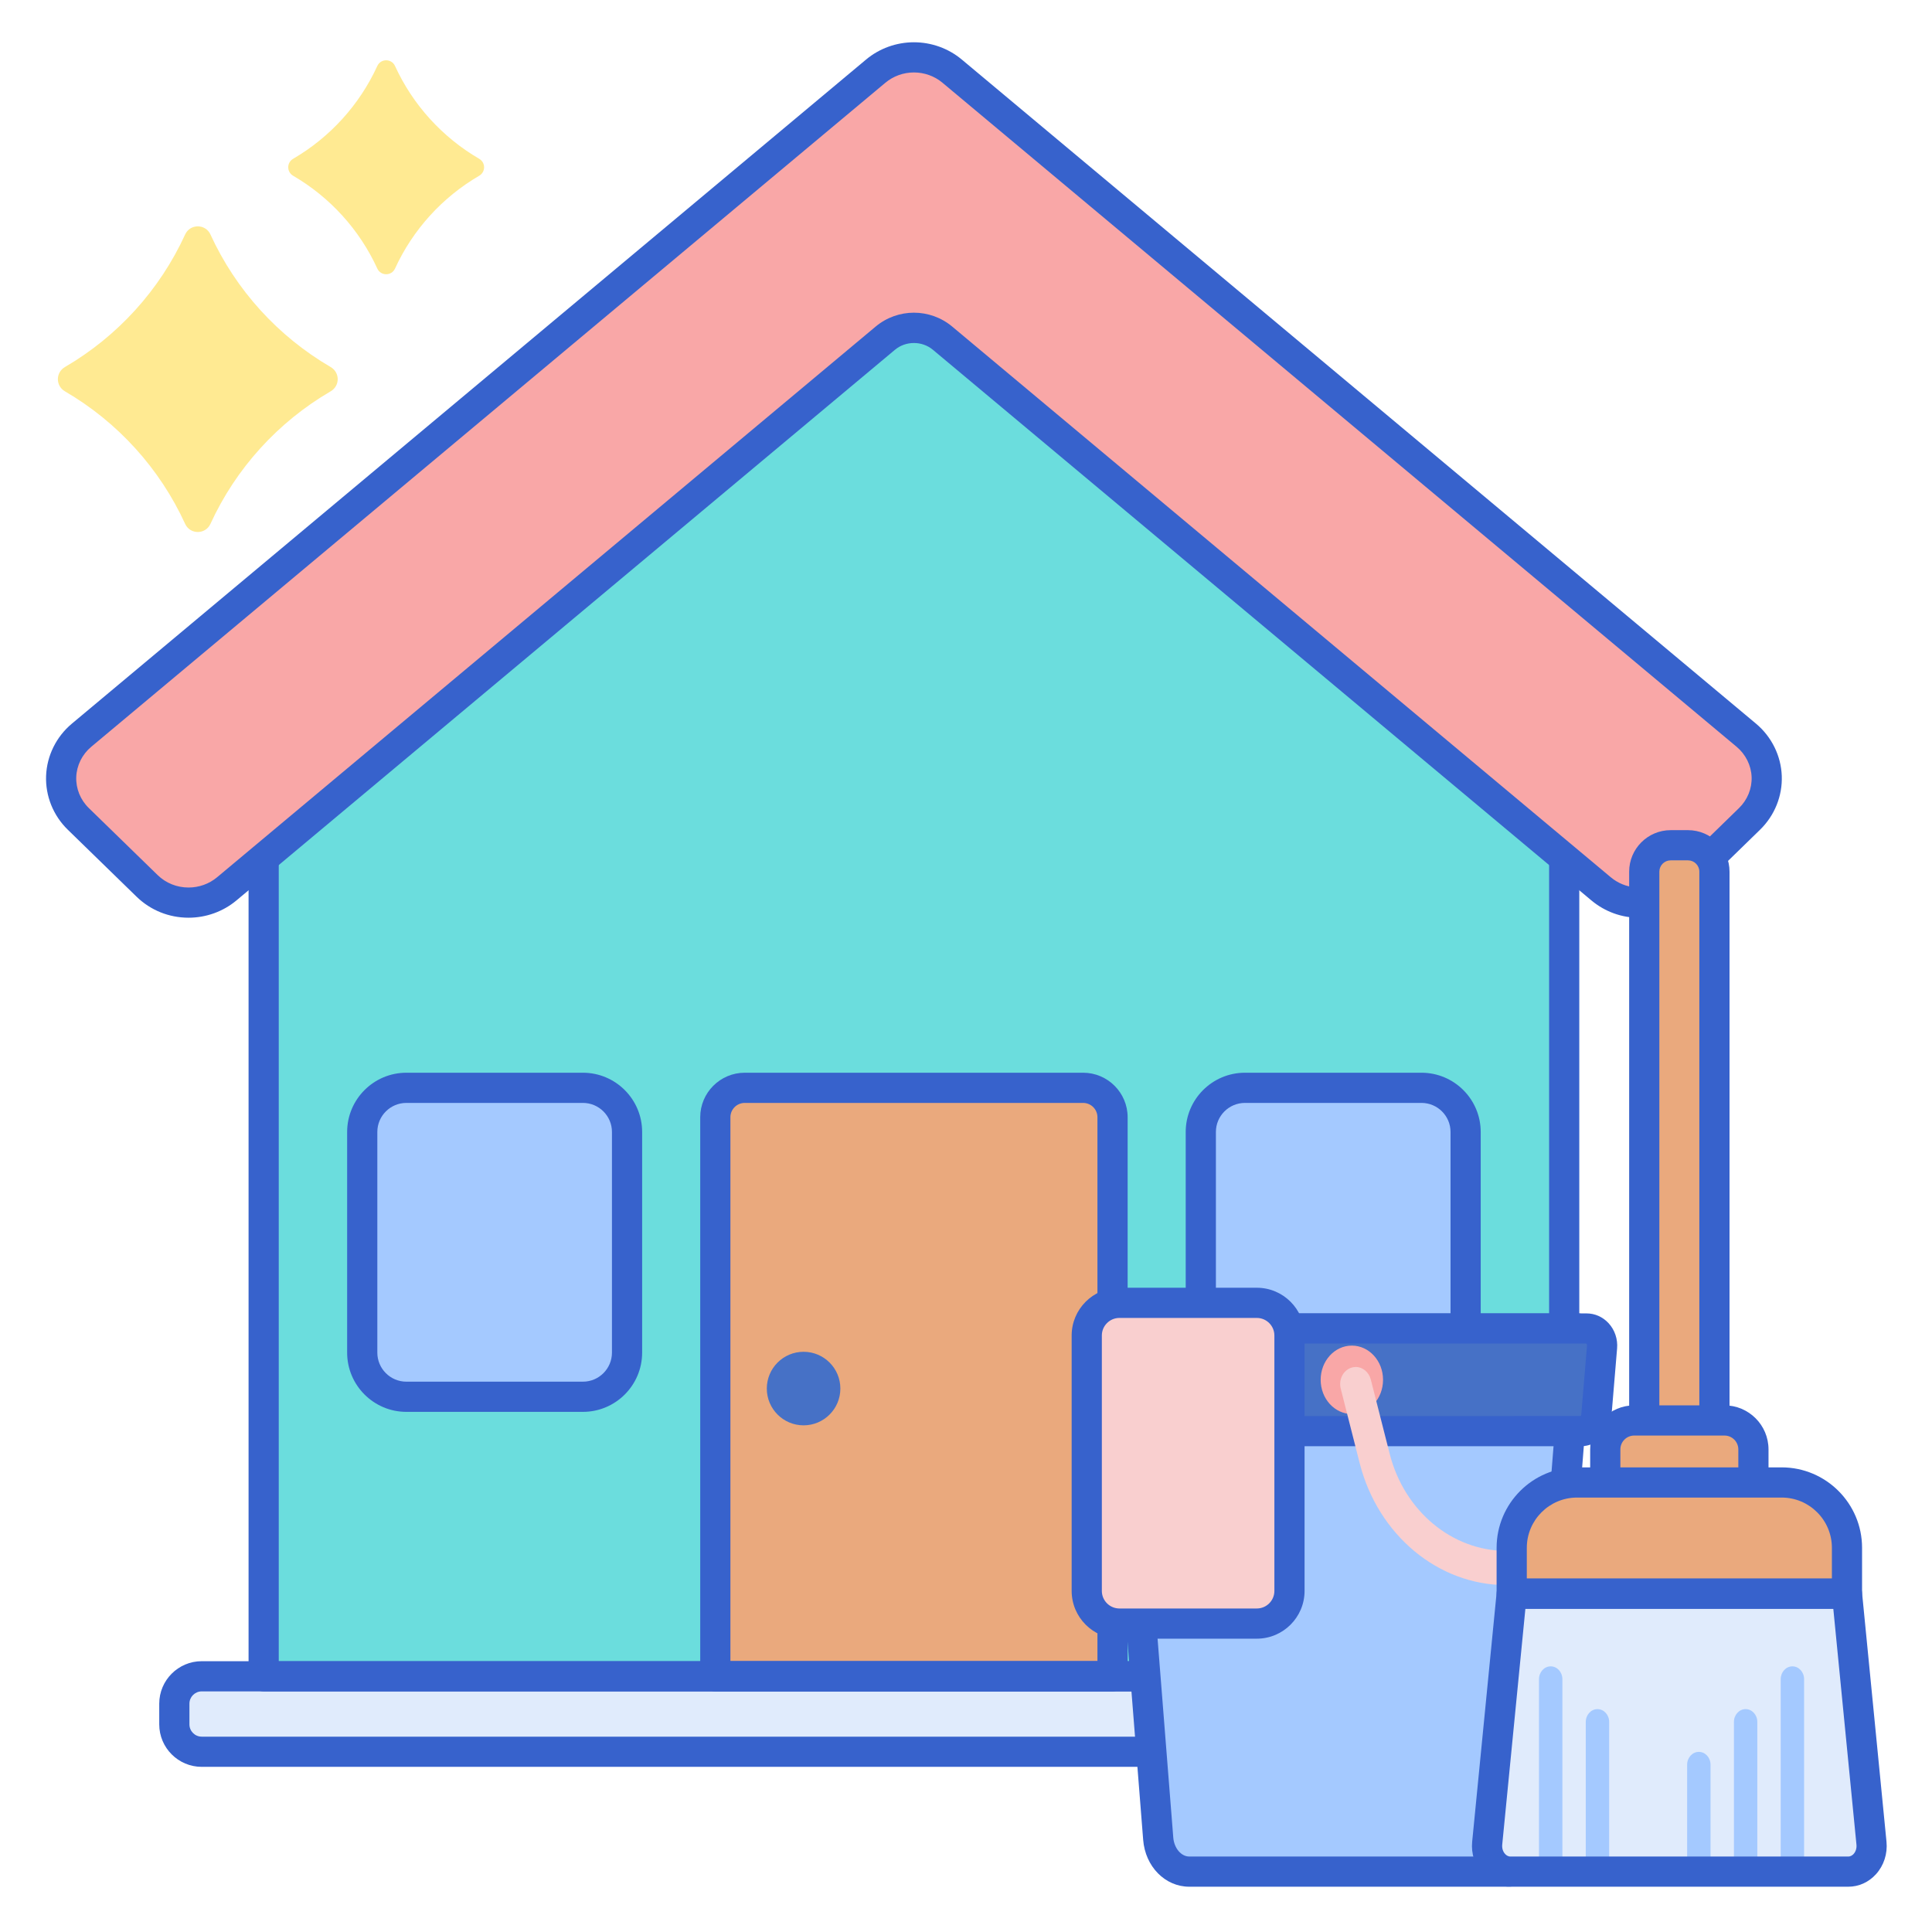
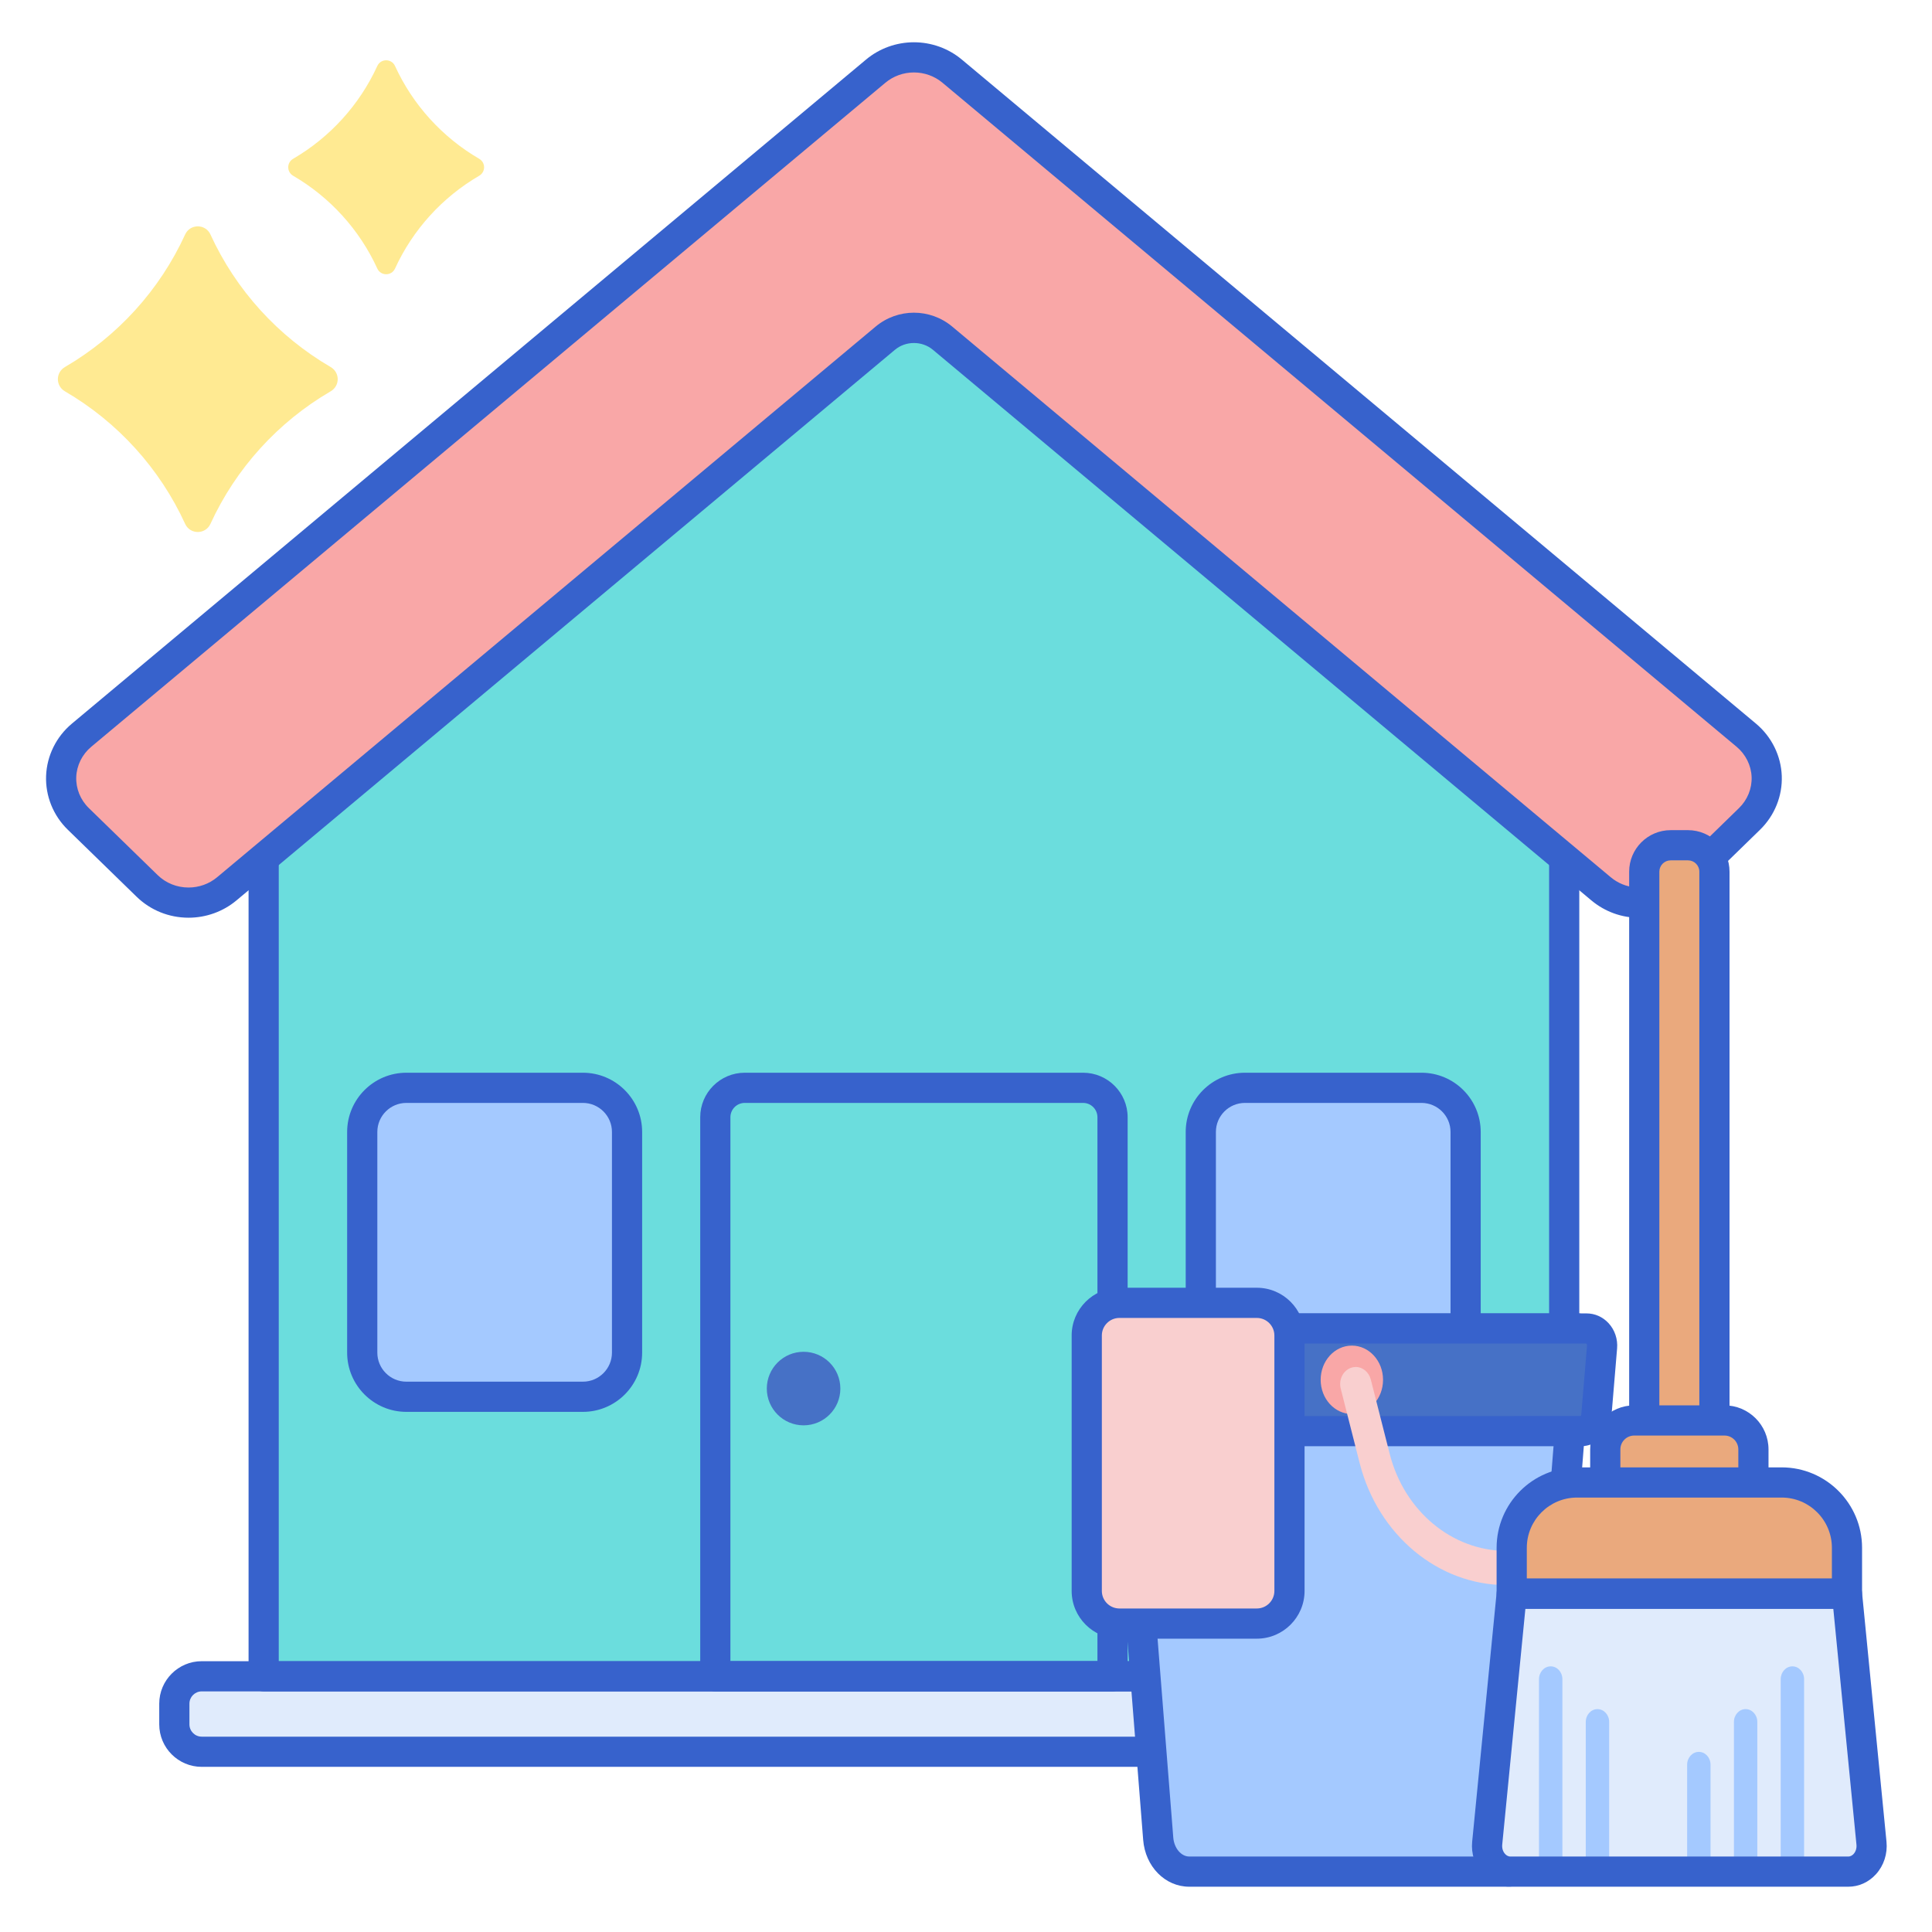
<svg xmlns="http://www.w3.org/2000/svg" version="1.1" id="Layer_1" x="0px" y="0px" viewBox="0 0 256 256" style="enable-background:new 0 0 256 256;" xml:space="preserve" width="512" height="512">
  <style type="text/css">
	.st0{fill:#F9CFCF;}
	.st1{fill:#3762CC;}
	.st2{fill:#6BDDDD;}
	.st3{fill:#E0EBFC;}
	.st4{fill:#EAA97D;}
	.st5{fill:#A4C9FF;}
	.st6{fill:#F9A7A7;}
	.st7{fill:#4671C6;}
	.st8{fill:#FFEA92;}
	.st9{fill:#B9BEFC;}
	.st10{fill:#3962CA;}
	.st11{fill:#DDA073;}
</style>
  <g>
    <g>
      <polygon class="st2" points="121.1,26.656 34.936,100.655 34.936,222.117 207.263,222.117 207.263,100.655   " />
    </g>
    <g>
-       <path class="st4" d="M147.417,222.117H94.783V148.04c0-2.153,1.746-3.899,3.899-3.899h44.836c2.153,0,3.899,1.746,3.899,3.899    V222.117z" />
-     </g>
+       </g>
    <g>
      <path class="st3" d="M215.47,232.117H26.73c-2.005,0-3.63-1.625-3.63-3.63v-2.74c0-2.005,1.625-3.63,3.63-3.63h188.74    c2.005,0,3.63,1.625,3.63,3.63v2.74C219.1,230.492,217.475,232.117,215.47,232.117z" />
    </g>
    <g>
      <path class="st5" d="M77.238,185.079H53.846c-3.23,0-5.848-2.618-5.848-5.848V149.99c0-3.23,2.618-5.848,5.848-5.848h23.393    c3.23,0,5.848,2.618,5.848,5.848v29.241C83.087,182.46,80.468,185.079,77.238,185.079z" />
    </g>
    <g>
      <path class="st5" d="M188.354,185.079h-23.393c-3.23,0-5.848-2.618-5.848-5.848V149.99c0-3.23,2.618-5.848,5.848-5.848h23.393    c3.23,0,5.848,2.618,5.848,5.848v29.241C194.202,182.46,191.584,185.079,188.354,185.079z" />
    </g>
    <g>
      <path class="st1" d="M207.264,224.117H34.937c-1.104,0-2-0.896-2-2V100.655c0-0.583,0.254-1.137,0.697-1.517l86.163-73.999    c0.75-0.644,1.856-0.644,2.606,0l86.164,73.999c0.442,0.38,0.697,0.934,0.697,1.517v121.462    C209.264,223.222,208.368,224.117,207.264,224.117z M36.937,220.117h168.327V101.574L121.1,29.292l-84.163,72.281V220.117z" />
    </g>
    <g>
      <path class="st6" d="M221.123,118.585c-3.029,1.668-6.567,1.2-8.971-0.81l-87.255-72.962c-2.183-1.826-5.409-1.826-7.592,0    l-87.255,72.962c-1.408,1.177-3.205,1.825-5.061,1.825l0,0c-2.075,0-4.026-0.787-5.494-2.215l-9.118-8.88    c-1.525-1.484-2.352-3.538-2.27-5.636c0.082-2.097,1.066-4.084,2.701-5.451L116.038,9.427c1.408-1.177,3.206-1.826,5.062-1.826    s3.654,0.649,5.062,1.826L231.394,97.42c1.635,1.368,2.619,3.355,2.701,5.452c0.082,2.097-0.746,4.151-2.27,5.635l-9.113,8.873    C222.236,117.843,221.709,118.263,221.123,118.585z" />
    </g>
    <g>
-       <path class="st1" d="M147.417,224.117H94.783c-1.104,0-2-0.896-2-2V148.04c0-3.252,2.646-5.898,5.899-5.898h44.836    c3.253,0,5.899,2.646,5.899,5.898v74.077C149.417,223.222,148.521,224.117,147.417,224.117z M96.783,220.117h48.634V148.04    c0-1.047-0.853-1.898-1.899-1.898H98.682c-1.047,0-1.899,0.852-1.899,1.898V220.117z" />
+       <path class="st1" d="M147.417,224.117H94.783c-1.104,0-2-0.896-2-2V148.04c0-3.252,2.646-5.898,5.899-5.898h44.836    c3.253,0,5.899,2.646,5.899,5.898v74.077C149.417,223.222,148.521,224.117,147.417,224.117z M96.783,220.117h48.634V148.04    c0-1.047-0.853-1.898-1.899-1.898H98.682c-1.047,0-1.899,0.852-1.899,1.898z" />
    </g>
    <g>
      <path class="st1" d="M188.354,187.079h-23.394c-4.327,0-7.848-3.521-7.848-7.848V149.99c0-4.328,3.521-7.848,7.848-7.848h23.394    c4.327,0,7.848,3.521,7.848,7.848v29.241C196.202,183.558,192.682,187.079,188.354,187.079z M164.961,146.142    c-2.122,0-3.848,1.726-3.848,3.848v29.241c0,2.122,1.726,3.848,3.848,3.848h23.394c2.122,0,3.848-1.726,3.848-3.848V149.99    c0-2.122-1.726-3.848-3.848-3.848H164.961z" />
    </g>
    <g>
      <path class="st1" d="M77.238,187.079H53.846c-4.328,0-7.848-3.521-7.848-7.848V149.99c0-4.328,3.521-7.848,7.848-7.848h23.393    c4.328,0,7.848,3.521,7.848,7.848v29.241C85.086,183.558,81.566,187.079,77.238,187.079z M53.846,146.142    c-2.122,0-3.848,1.726-3.848,3.848v29.241c0,2.122,1.726,3.848,3.848,3.848h23.393c2.122,0,3.848-1.726,3.848-3.848V149.99    c0-2.122-1.726-3.848-3.848-3.848H53.846z" />
    </g>
    <g>
      <circle class="st7" cx="106.479" cy="183.992" r="4.873" />
    </g>
    <g>
      <path class="st8" d="M24.533,31.068c-3.372,7.369-8.965,13.508-15.927,17.565c-1.249,0.728-1.249,2.494,0,3.221    c6.962,4.056,12.555,10.196,15.927,17.565c0.655,1.432,2.695,1.432,3.351,0c3.372-7.369,8.965-13.509,15.927-17.565    c1.249-0.728,1.249-2.494,0-3.221c-6.962-4.057-12.555-10.196-15.927-17.565C27.228,29.636,25.188,29.636,24.533,31.068z" />
    </g>
    <g>
      <path class="st8" d="M49.996,8.741c-2.36,5.158-6.276,9.456-11.149,12.296c-0.874,0.509-0.874,1.746,0,2.255    c4.873,2.839,8.789,7.137,11.149,12.296c0.459,1.002,1.887,1.002,2.345,0c2.36-5.159,6.275-9.456,11.149-12.296    c0.874-0.509,0.874-1.745,0-2.255c-4.874-2.84-8.789-7.137-11.149-12.296C51.882,7.739,50.454,7.739,49.996,8.741z" />
    </g>
    <g>
      <path class="st1" d="M215.47,234.117H26.73c-3.104,0-5.63-2.525-5.63-5.63v-2.74c0-3.104,2.526-5.63,5.63-5.63h188.74    c3.104,0,5.63,2.526,5.63,5.63v2.74C221.1,231.592,218.574,234.117,215.47,234.117z M26.73,224.117c-0.899,0-1.63,0.731-1.63,1.63    v2.74c0,0.899,0.731,1.63,1.63,1.63h188.74c0.898,0,1.63-0.731,1.63-1.63v-2.74c0-0.899-0.731-1.63-1.63-1.63H26.73z" />
    </g>
    <g>
      <path class="st1" d="M217.191,121.61c-2.269,0-4.503-0.778-6.323-2.3l-87.255-72.962c-1.434-1.198-3.594-1.197-5.027,0    L31.332,119.31c-1.768,1.478-4.021,2.291-6.344,2.291c-2.599,0-5.045-0.988-6.888-2.781l-9.119-8.881    c-1.929-1.876-2.977-4.481-2.873-7.146c0.104-2.661,1.349-5.179,3.417-6.907L114.755,7.893c1.768-1.478,4.021-2.292,6.345-2.292    c2.324,0,4.578,0.814,6.346,2.292l105.231,87.993c2.067,1.73,3.313,4.248,3.416,6.908c0.104,2.663-0.944,5.267-2.873,7.146    l-9.112,8.873c-0.658,0.64-1.318,1.138-2.02,1.524l0,0C220.538,121.19,218.855,121.61,217.191,121.61z M221.123,118.585h0.01    H221.123z M121.1,41.433c1.804,0,3.607,0.615,5.079,1.846l87.256,72.962c1.88,1.572,4.519,1.806,6.724,0.592l0,0    c0.383-0.211,0.762-0.501,1.159-0.888l9.111-8.872c1.119-1.089,1.727-2.592,1.668-4.124c-0.061-1.533-0.784-2.989-1.986-3.996    L124.879,10.961c-1.049-0.877-2.392-1.361-3.779-1.361s-2.729,0.483-3.779,1.361L12.089,98.955    c-1.202,1.005-1.925,2.461-1.985,3.994c-0.06,1.533,0.548,3.036,1.666,4.124l9.119,8.881c1.091,1.062,2.547,1.647,4.098,1.647    c1.388,0,2.729-0.483,3.778-1.36l87.255-72.962C117.492,42.048,119.296,41.433,121.1,41.433z" />
    </g>
    <g>
      <path class="st5" d="M157.586,248h42.05c2.136,0,3.92-1.89,4.115-4.36l5.338-67.607h-60.958l5.338,67.607    C153.666,246.11,155.45,248,157.586,248z" />
    </g>
    <g>
      <path class="st1" d="M199.637,250h-42.05c-3.204,0-5.83-2.667-6.11-6.202l-5.338-67.607c-0.044-0.556,0.146-1.105,0.525-1.515    s0.911-0.643,1.469-0.643h60.958c0.558,0,1.09,0.233,1.469,0.643s0.569,0.959,0.525,1.515l-5.339,67.607    C205.468,247.333,202.841,250,199.637,250z M150.297,178.033l5.168,65.45c0.111,1.411,1.044,2.517,2.122,2.517h42.05    c1.078,0,2.011-1.105,2.121-2.517l5.169-65.45H150.297z" />
    </g>
    <g>
      <path class="st7" d="M145.7,187.574l-0.758-9.067c-0.111-1.328,0.842-2.474,2.058-2.474h63.222c1.216,0,2.169,1.146,2.058,2.474    l-0.758,9.067c-0.098,1.167-0.99,2.06-2.058,2.06h-61.707C146.69,189.633,145.798,188.74,145.7,187.574z" />
    </g>
    <g>
      <path class="st1" d="M209.465,191.633h-61.707c-2.123,0-3.865-1.673-4.051-3.893v0l-0.758-9.067    c-0.103-1.233,0.308-2.45,1.126-3.339c0.772-0.839,1.812-1.301,2.926-1.301h63.222c1.114,0,2.154,0.462,2.927,1.302    c0.817,0.889,1.228,2.106,1.124,3.338l-0.758,9.066C213.33,189.96,211.588,191.633,209.465,191.633z M147.693,187.407    c0.013,0.152,0.086,0.225,0.104,0.234l61.668-0.008c-0.021-0.001,0.052-0.074,0.064-0.227l0.758-9.066    c0.016-0.187-0.07-0.297-0.104-0.316l-63.183,0.009c0.006,0.01-0.081,0.121-0.065,0.308L147.693,187.407z" />
    </g>
    <g>
      <path class="st4" d="M217.873,193.6h9.299v-78.1c0-1.933-1.567-3.5-3.5-3.5h-2.299c-1.933,0-3.5,1.567-3.5,3.5V193.6z" />
    </g>
    <g>
      <path class="st1" d="M227.171,195.6h-9.299c-1.104,0-2-0.896-2-2v-78.1c0-3.033,2.468-5.5,5.5-5.5h2.299    c3.032,0,5.5,2.467,5.5,5.5v78.1C229.171,194.705,228.275,195.6,227.171,195.6z M219.872,191.6h5.299v-76.1    c0-0.827-0.673-1.5-1.5-1.5h-2.299c-0.827,0-1.5,0.673-1.5,1.5V191.6z" />
    </g>
    <g>
      <path class="st4" d="M212.707,200.683h19.63v-8.63c0-2.119-1.718-3.837-3.837-3.837h-11.957c-2.119,0-3.837,1.718-3.837,3.837    V200.683z" />
    </g>
    <g>
      <path class="st1" d="M232.337,202.683h-19.63c-1.104,0-2-0.896-2-2v-8.63c0-3.218,2.618-5.836,5.836-5.836H228.5    c3.219,0,5.837,2.618,5.837,5.836v8.63C234.337,201.788,233.441,202.683,232.337,202.683z M214.707,198.683h15.63v-6.63    c0-1.013-0.824-1.836-1.837-1.836h-11.957c-1.013,0-1.836,0.824-1.836,1.836V198.683z" />
    </g>
    <g>
      <path class="st0" d="M148.328,215.133h18.206c2.391,0,4.328-1.938,4.328-4.328v-33.843c0-2.391-1.938-4.328-4.328-4.328h-18.206    c-2.391,0-4.328,1.938-4.328,4.328v33.843C144,213.195,145.938,215.133,148.328,215.133z" />
    </g>
    <g>
      <ellipse class="st6" cx="179.128" cy="182.833" rx="4.133" ry="4.533" />
    </g>
    <g>
      <g>
        <path class="st0" d="M208.574,210.033c1.139,0,2.066-1.017,2.066-2.267c0-1.25-0.927-2.267-2.066-2.267h-9.004     c-7.158,0-13.501-5.282-15.425-12.845l-2.509-9.864c-0.249-0.976-1.067-1.658-1.99-1.658c-0.187,0-0.374,0.028-0.555,0.084     c-0.532,0.163-0.974,0.543-1.245,1.07c-0.271,0.527-0.339,1.139-0.191,1.722l2.509,9.865c2.421,9.515,10.4,16.16,19.406,16.16     H208.574z" />
      </g>
    </g>
    <g>
      <path class="st4" d="M200.308,211.167h44.427v-6.077c0-4.781-3.876-8.657-8.657-8.657h-27.113c-4.781,0-8.657,3.876-8.657,8.657    V211.167z" />
    </g>
    <g>
      <path class="st3" d="M200.144,248H244.9c1.843,0,3.279-1.754,3.082-3.764l-3.247-33.069h-44.427l-3.247,33.069    C196.864,246.246,198.3,248,200.144,248z" />
    </g>
    <g>
      <path class="st5" d="M237.503,220.8c0.856,0,1.55,0.761,1.55,1.7V248h-3.1v-25.5C235.953,221.561,236.647,220.8,237.503,220.8z" />
    </g>
    <g>
      <path class="st5" d="M231.304,226.467c0.856,0,1.55,0.761,1.55,1.7V248h-3.1v-19.833    C229.754,227.228,230.448,226.467,231.304,226.467z" />
    </g>
    <g>
      <path class="st5" d="M225.105,232.133c0.856,0,1.55,0.761,1.55,1.7V248h-3.1v-14.167    C223.555,232.895,224.249,232.133,225.105,232.133z" />
    </g>
    <g>
      <path class="st5" d="M211.673,226.467c0.856,0,1.55,0.761,1.55,1.7V248h-3.1v-19.833    C210.124,227.228,210.818,226.467,211.673,226.467z" />
    </g>
    <g>
      <path class="st5" d="M205.474,220.8c0.856,0,1.55,0.761,1.55,1.7V248h-3.1v-25.5C203.924,221.561,204.618,220.8,205.474,220.8z" />
    </g>
    <g>
      <path class="st1" d="M244.9,250h-44.757c-1.402,0-2.709-0.589-3.679-1.658c-1.041-1.148-1.549-2.716-1.394-4.301l3.247-33.069    c0.101-1.024,0.961-1.805,1.99-1.805h44.427c1.029,0,1.89,0.781,1.99,1.805l3.246,33.069c0.156,1.585-0.353,3.153-1.394,4.302    C247.608,249.411,246.303,250,244.9,250z M202.122,213.167l-3.07,31.265c-0.045,0.464,0.092,0.91,0.377,1.224    c0.143,0.158,0.382,0.345,0.715,0.345H244.9c0.332,0,0.572-0.188,0.714-0.344c0.285-0.314,0.422-0.76,0.377-1.225l-3.069-31.265    H202.122z" />
    </g>
    <g>
      <path class="st1" d="M244.735,213.167h-44.427c-1.104,0-2-0.896-2-2v-6.076c0-5.876,4.78-10.657,10.656-10.657h27.113    c5.876,0,10.657,4.781,10.657,10.657v6.076C246.735,212.271,245.84,213.167,244.735,213.167z M202.309,209.167h40.427v-4.076    c0-3.671-2.986-6.657-6.657-6.657h-27.113c-3.67,0-6.656,2.986-6.656,6.657V209.167z" />
    </g>
    <g>
      <path class="st1" d="M166.534,217.133h-18.206c-3.489,0-6.328-2.839-6.328-6.328v-33.843c0-3.49,2.839-6.329,6.328-6.329h18.206    c3.489,0,6.328,2.839,6.328,6.329v33.843C172.862,214.294,170.023,217.133,166.534,217.133z M148.328,174.633    c-1.284,0-2.328,1.044-2.328,2.329v33.843c0,1.284,1.044,2.328,2.328,2.328h18.206c1.284,0,2.328-1.044,2.328-2.328v-33.843    c0-1.284-1.044-2.329-2.328-2.329H148.328z" />
    </g>
  </g>
</svg>